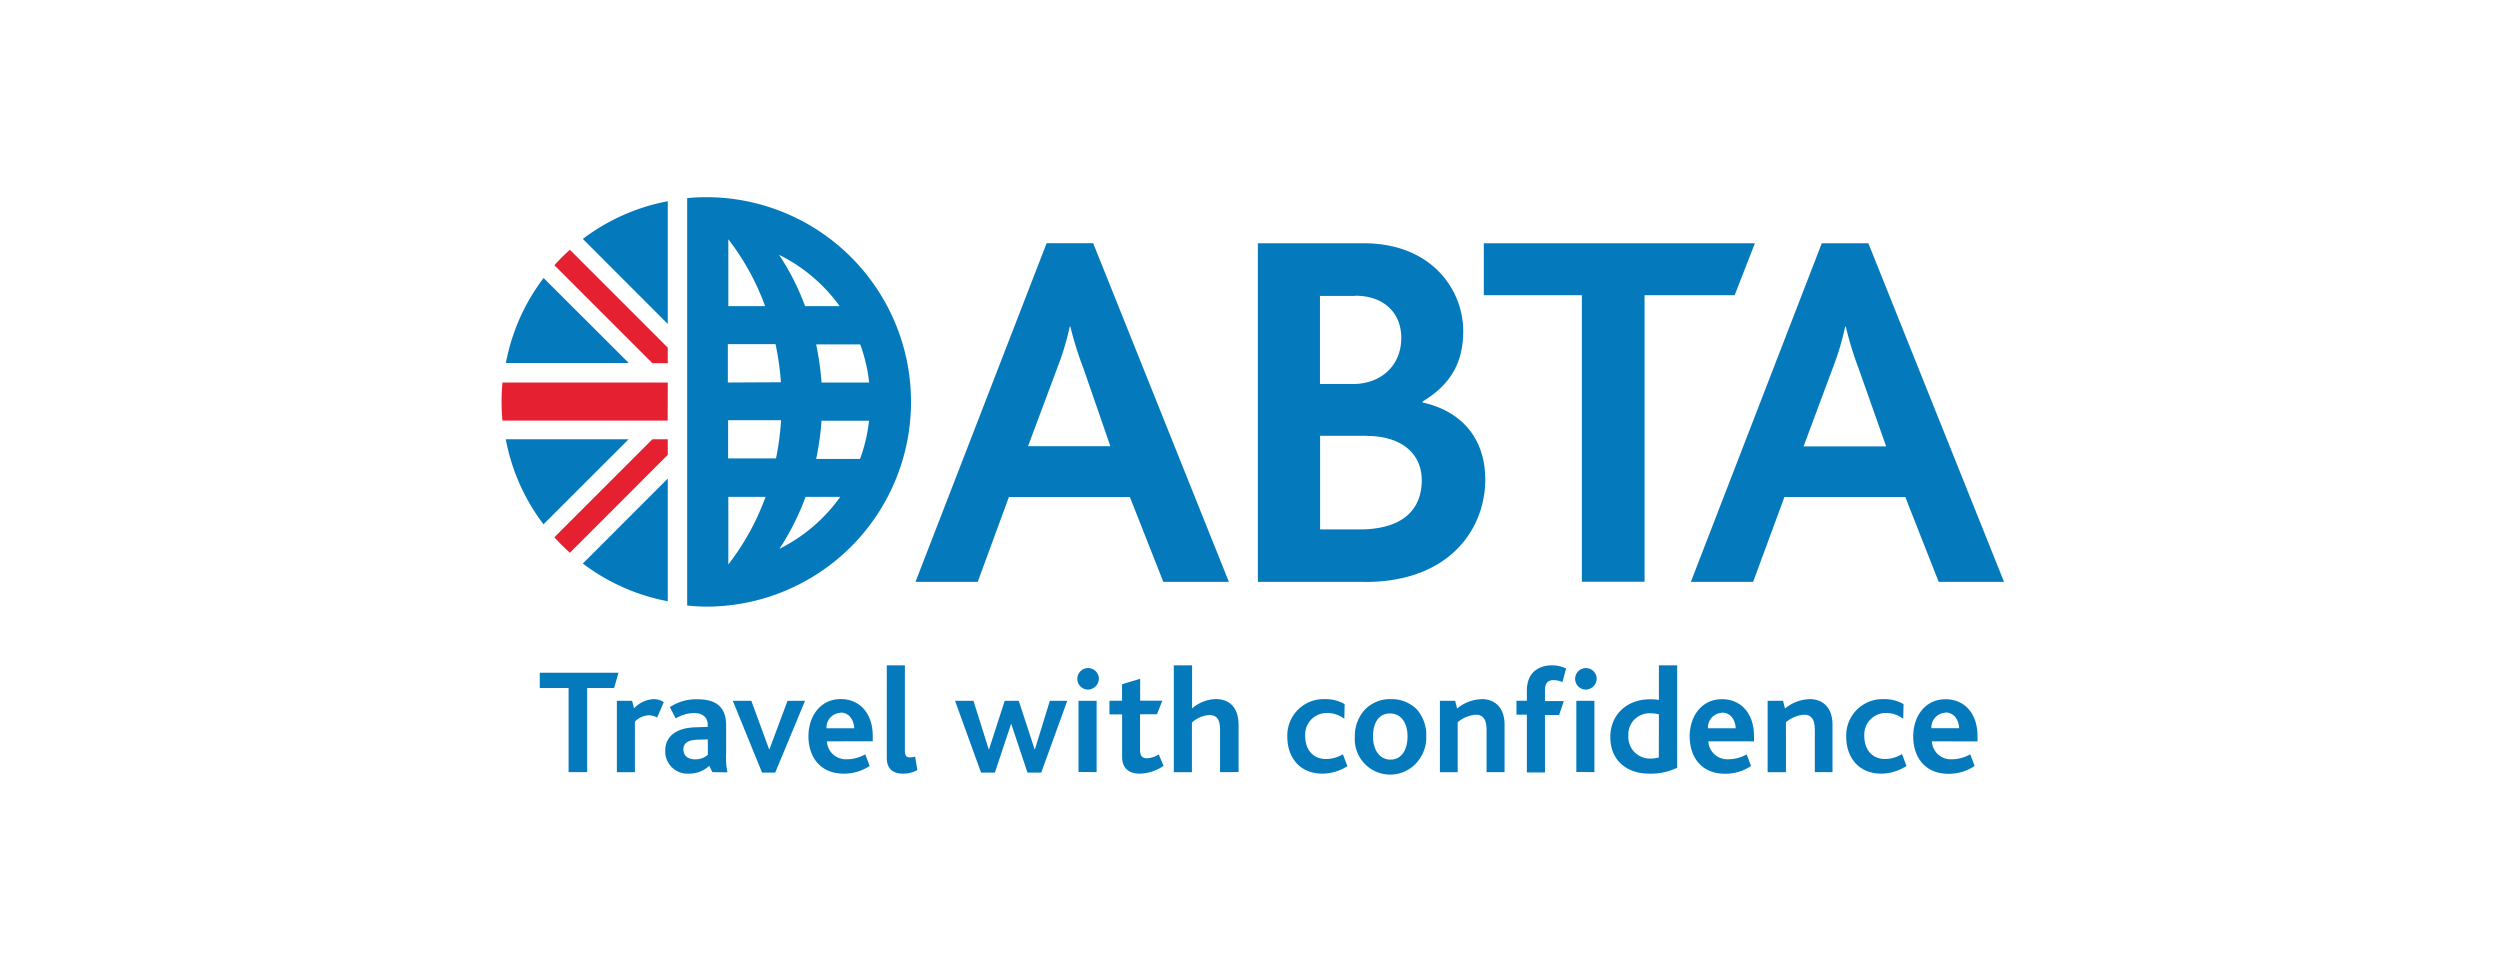
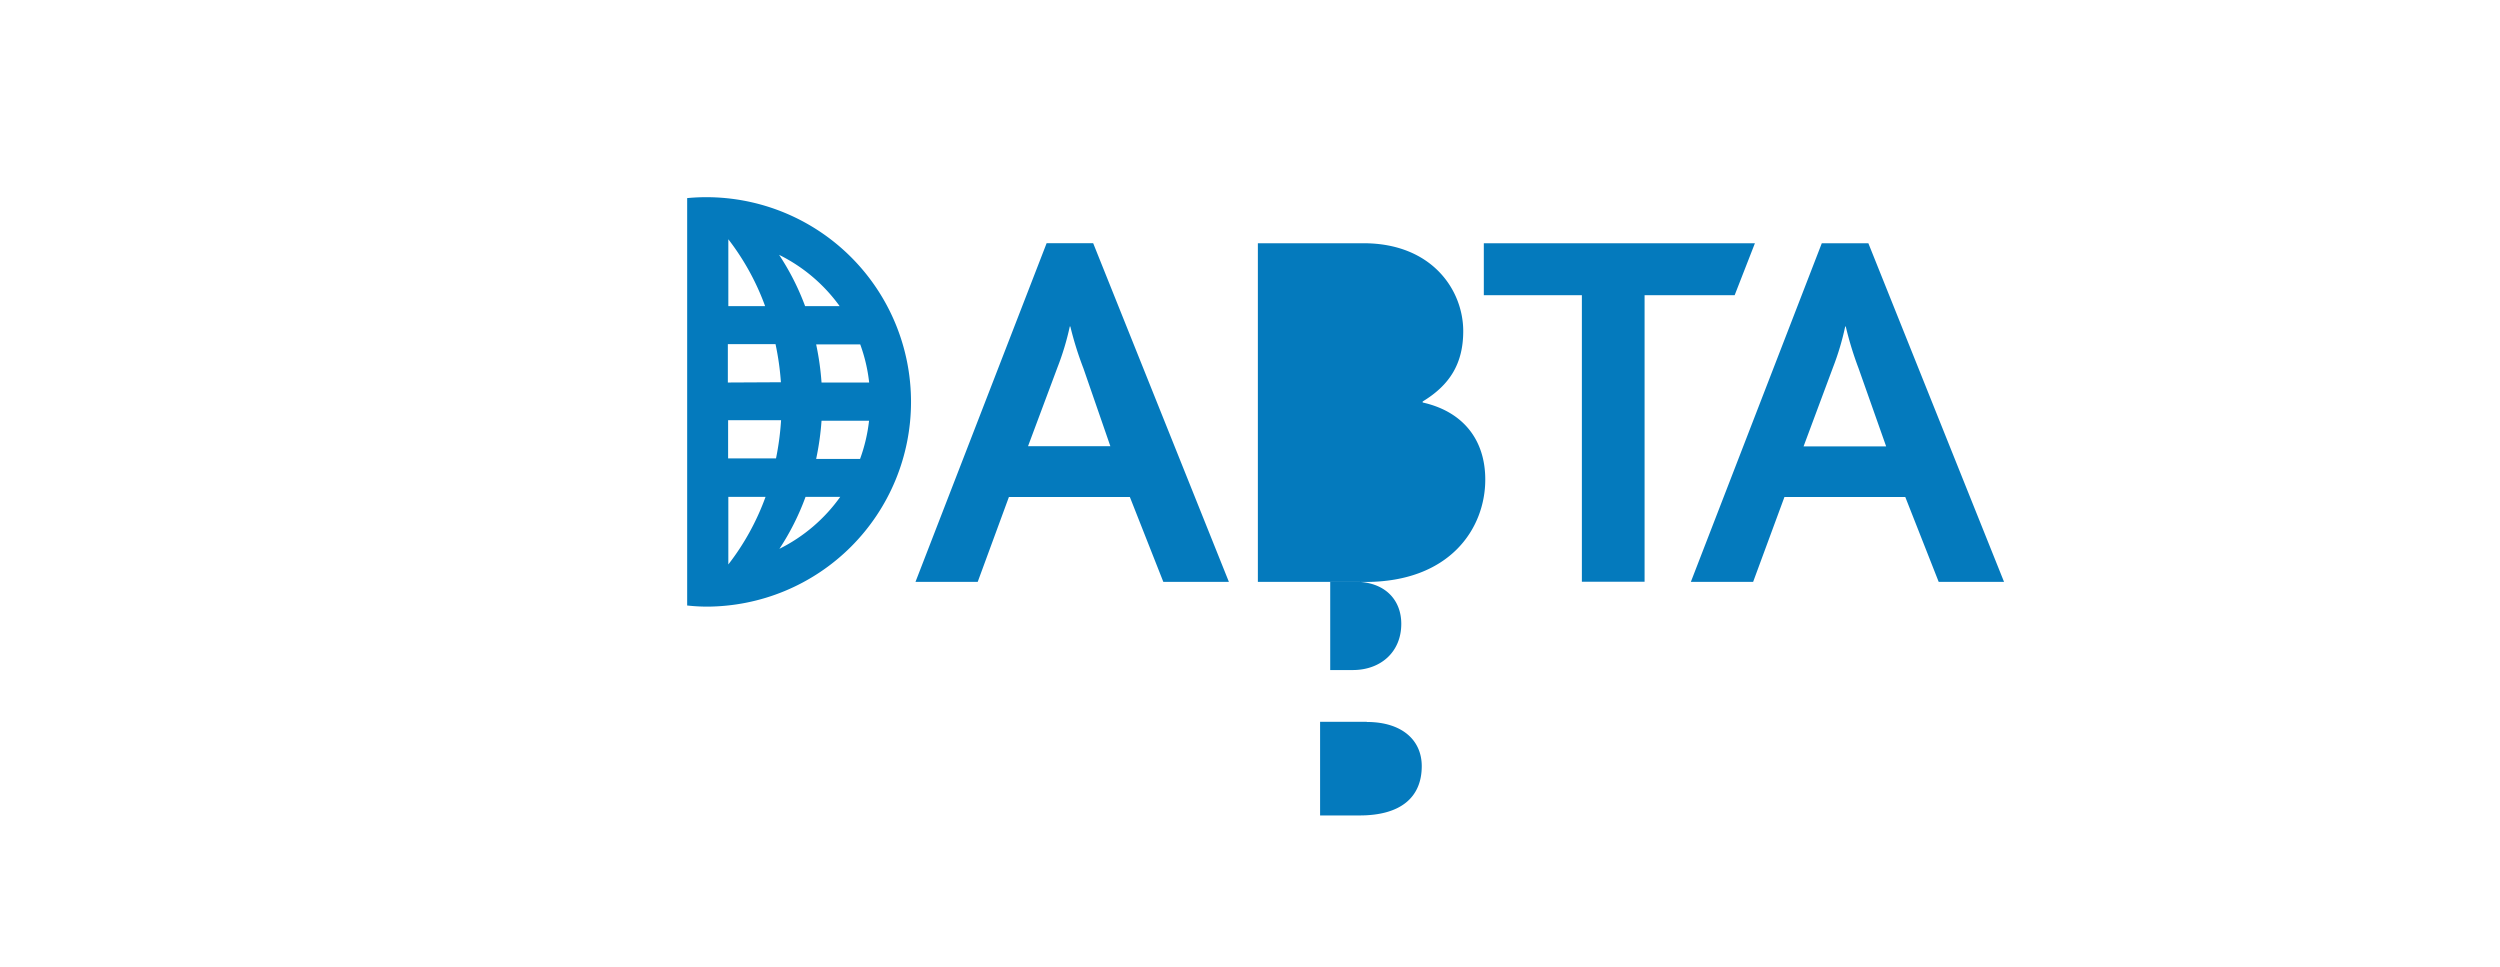
<svg xmlns="http://www.w3.org/2000/svg" viewBox="-76.83 -35.6 431.5 179.49" width="2500" height="967">
-   <path fill="#047abd" d="M38 1c-1.2 0-2.38.06-3.55.17V76.79A34.72 34.72 0 0 0 38 77a38 38 0 0 0 0-76m13.88 41.4a51.36 51.36 0 0 1-.94 7.09h-8.89V42.4zm-9.88-7v-7.13h8.85a51.13 51.13 0 0 1 1 7.08zm17.3 7.1h8.91a30.36 30.36 0 0 1-1.67 7.09h-8.15a51.48 51.48 0 0 0 1-7.09m0-7.1a51.13 51.13 0 0 0-1-7.08h8.18a30.14 30.14 0 0 1 1.66 7.08zm3.36-14.18h-6.41a46.57 46.57 0 0 0-4.83-9.52 30.53 30.53 0 0 1 11.24 9.52m-13.85 0h-6.81V8.81a46.2 46.2 0 0 1 6.81 12.36m-6.81 48V56.62H49a46 46 0 0 1-6.9 12.54zm9.48-2.9a46.33 46.33 0 0 0 4.85-9.64h6.44a30.57 30.57 0 0 1-11.29 9.64M160.32 72.4h-19.94V9.55H160c12.69 0 18.5 8.68 18.5 16.31 0 6-2.48 10-7.53 13.06v.19c7.25 1.61 11.62 6.68 11.62 14.31 0 9-6.48 19-22.29 19m-1.9-53.09h-6.49v16.35H158c5.16 0 9-3.33 9-8.58 0-4.47-3.06-7.81-8.58-7.81m2.18 26h-8.67v17.38h7.34c7.73 0 11.53-3.45 11.53-9.15 0-4.87-3.72-8.2-10.2-8.2M228.88 19.19h-16.72v53.19h-11.64V19.19h-18.2V9.55h50.32zM122.83 72.4l-6.21-15.75H94.17L88.38 72.4H76.83l24.34-62.86h8.64L135 72.4zM108 32.77a62.77 62.77 0 0 1-2.43-7.77h-.1a49.63 49.63 0 0 1-2.3 7.63l-5.45 14.59H113zM266.75 72.4l-6.2-15.75h-22.43l-5.81 15.75h-11.56l24.3-62.84h8.65l25.18 62.84zm-14.87-39.63A62.77 62.77 0 0 1 249.5 25h-.1a49.56 49.56 0 0 1-2.28 7.63l-5.45 14.63H257z" />
-   <path fill="#e52031" d="M30.85 31.82v-2.88L12.68 10.76a37.13 37.13 0 0 0-2.88 2.87L28 31.82zM30.85 45.94v2.88L12.68 67a39.13 39.13 0 0 1-2.88-2.88L28 45.93zM30.85 35.4H.17C.06 36.56 0 37.74 0 38.94s.06 2.37.17 3.53h30.66z" />
+   <path fill="#047abd" d="M38 1c-1.2 0-2.38.06-3.55.17V76.79A34.72 34.72 0 0 0 38 77a38 38 0 0 0 0-76m13.88 41.4a51.36 51.36 0 0 1-.94 7.09h-8.89V42.4zm-9.88-7v-7.13h8.85a51.13 51.13 0 0 1 1 7.08zm17.3 7.1h8.91a30.36 30.36 0 0 1-1.67 7.09h-8.15a51.48 51.48 0 0 0 1-7.09m0-7.1a51.13 51.13 0 0 0-1-7.08h8.18a30.14 30.14 0 0 1 1.66 7.08zm3.36-14.18h-6.41a46.57 46.57 0 0 0-4.83-9.52 30.53 30.53 0 0 1 11.24 9.52m-13.85 0h-6.81V8.81a46.2 46.2 0 0 1 6.81 12.36m-6.81 48V56.62H49a46 46 0 0 1-6.9 12.54zm9.48-2.9a46.33 46.33 0 0 0 4.85-9.64h6.44a30.57 30.57 0 0 1-11.29 9.64M160.32 72.4h-19.94V9.55H160c12.69 0 18.5 8.68 18.5 16.31 0 6-2.48 10-7.53 13.06v.19c7.25 1.61 11.62 6.68 11.62 14.31 0 9-6.48 19-22.29 19h-6.49v16.35H158c5.16 0 9-3.33 9-8.58 0-4.47-3.06-7.81-8.58-7.81m2.18 26h-8.67v17.38h7.34c7.73 0 11.53-3.45 11.53-9.15 0-4.87-3.72-8.2-10.2-8.2M228.88 19.19h-16.72v53.19h-11.64V19.19h-18.2V9.55h50.32zM122.83 72.4l-6.21-15.75H94.17L88.38 72.4H76.83l24.34-62.86h8.64L135 72.4zM108 32.77a62.77 62.77 0 0 1-2.43-7.77h-.1a49.63 49.63 0 0 1-2.3 7.63l-5.45 14.59H113zM266.75 72.4l-6.2-15.75h-22.43l-5.81 15.75h-11.56l24.3-62.84h8.65l25.18 62.84zm-14.87-39.63A62.77 62.77 0 0 1 249.5 25h-.1a49.56 49.56 0 0 1-2.28 7.63l-5.45 14.63H257z" />
  <g fill="#047abd">
-     <path d="M7.8 16a37.55 37.55 0 0 0-7 15.78h22.81zM30.85 24.53V1.75a37.63 37.63 0 0 0-15.77 7zM15.08 69a37.63 37.63 0 0 0 15.77 7V53.23zM23.58 45.94H.78a37.55 37.55 0 0 0 7 15.78zM20.89 92.1h-5v15.62h-3.45V92.1H7.09v-2.83h14.62zM28.87 97.59a3.11 3.11 0 0 0-1.57-.42 3.86 3.86 0 0 0-2.55 1.18v9.38H21.4V94.48h2.83l.36 1.4a5.35 5.35 0 0 1 3.67-1.71 3.3 3.3 0 0 1 1.85.56zM39.12 107.72l-.56-1.18a5.46 5.46 0 0 1-3.84 1.46 4.13 4.13 0 0 1-4.34-3.89v-.37c0-2.74 2.16-4.23 5.54-4.34l2.35-.08V99c0-1.6-1.12-2.24-2.52-2.24a6.46 6.46 0 0 0-3.42 1l-1.09-2.1a8.73 8.73 0 0 1 5.18-1.46c3.28 0 5.26 1.34 5.26 4.82v5.24a13.27 13.27 0 0 0 .25 3.5zm-.84-6.08l-1.9.06c-1.82.06-2.63.67-2.63 1.79s.76 1.85 2.16 1.85a3.46 3.46 0 0 0 2.38-.84zM50.79 107.81h-2.44l-5.43-13.33h3.44l3.3 9h.06l3.36-9h3.25zM60.39 102a3.5 3.5 0 0 0 3.68 3.33 6.92 6.92 0 0 0 3.44-.92l.81 2.16a8.52 8.52 0 0 1-4.78 1.43c-4.62 0-6.58-3.36-6.58-6.92 0-3.78 2.24-6.92 6-6.92 3.58 0 5.94 2.72 5.94 6.83v1zm2.52-5.29a2.73 2.73 0 0 0-2.6 2.87h5.15c-.06-1.43-.84-2.91-2.55-2.91zM74.5 108c-2.21 0-3-1.26-3-2.91V87.9h3.36v15.71c0 1 .2 1.37.9 1.37a4.23 4.23 0 0 0 1-.14l.42 2.49a5.25 5.25 0 0 1-2.68.67zM100.17 107.81h-2.55l-3-9h-.06l-3 9H89l-4.83-13.33h3.42l2.83 9h.06l2.91-9H96l2.94 9H99l2.77-9H105zM108.77 92.4a2 2 0 1 1 2.1-2 2.07 2.07 0 0 1-2.1 2zm-1.68 15.29V94.48h3.36v13.24zM118.46 108c-2.35 0-3.28-1.32-3.28-3.11V97h-2.35v-2.53h2.34V91.4l3.36-1v4.06h4.12l-1 2.52h-3.14v6.66c0 1 .39 1.51 1.26 1.51a4.37 4.37 0 0 0 2.21-.73l.9 2.13a8.14 8.14 0 0 1-4.42 1.45zM133.36 107.72V100c0-1.48-.22-2.88-2-2.88a5.31 5.31 0 0 0-3.22 1.4v9.21h-3.36V87.9h3.39v8a6.89 6.89 0 0 1 4.4-1.74c2 0 4.23 1 4.23 4.87v8.68zM152.37 108c-4.31 0-6.52-3.11-6.52-6.83a6.74 6.74 0 0 1 6.45-7h.41a7.14 7.14 0 0 1 3.78.92l-.06 2.74a5.21 5.21 0 0 0-3.33-1.09 4 4 0 0 0-3.94 4.06v.2c0 2.27 1.23 4.28 3.86 4.28a6 6 0 0 0 3.14-.88l.84 2.21a8.78 8.78 0 0 1-4.63 1.39zM169.73 106.1a6.57 6.57 0 0 1-11.35-4.93 7.2 7.2 0 0 1 1.93-5.12 6.46 6.46 0 0 1 4.7-1.88 6.59 6.59 0 0 1 4.87 1.9 7.2 7.2 0 0 1 1.76 5 7 7 0 0 1-1.91 5.03zm-4.82-9.27c-2.13 0-3.16 1.79-3.16 4.26s1.2 4.31 3.25 4.31 3.16-1.82 3.16-4.31-1.17-4.26-3.25-4.26zM182.83 107.72v-7.78c0-1.37-.25-2.88-2-2.88a5.87 5.87 0 0 0-3.36 1.4v9.27h-3.3V94.48H177l.36 1.43a7.55 7.55 0 0 1 4.64-1.74c2 0 4.17 1.2 4.17 4.76v8.79zM196.92 91a4.4 4.4 0 0 0-1.68-.36c-1.06 0-1.57.64-1.57 1.79v2.1h3.5l-.87 2.58h-2.63v10.67h-3.36V97.05h-1.93v-2.58h1.93v-1.85c0-3.92 2.83-4.73 4.68-4.73a6.33 6.33 0 0 1 2.6.59zM201.17 92.4a2 2 0 1 1 2.1-2 2.07 2.07 0 0 1-2.1 2zm-1.68 15.29V94.48h3.36v13.24zM213 108c-4 0-7.2-2.32-7.2-6.8 0-4.12 3.05-7 7.34-7a9.49 9.49 0 0 1 1.68.11V87.9h3.39v19A11.16 11.16 0 0 1 213 108zm1.82-11a5.55 5.55 0 0 0-1.57-.2 3.91 3.91 0 0 0-4.1 3.71v.49a4 4 0 0 0 3.79 4.2h.35a5.91 5.91 0 0 0 1.51-.2zM224 102a3.5 3.5 0 0 0 3.68 3.33 6.88 6.88 0 0 0 3.43-.91l.81 2.16a8.49 8.49 0 0 1-4.81 1.44c-4.62 0-6.58-3.36-6.58-6.92 0-3.78 2.24-6.92 6-6.92 3.58 0 5.94 2.72 5.94 6.83v1zm2.52-5.29a2.73 2.73 0 0 0-2.6 2.87h5.15c-.06-1.43-.84-2.91-2.55-2.91zM243.76 107.72v-7.78c0-1.37-.25-2.88-2-2.88a5.87 5.87 0 0 0-3.36 1.4v9.27H235V94.48h2.86l.36 1.43a7.55 7.55 0 0 1 4.65-1.74c2 0 4.17 1.2 4.17 4.76v8.79zM256.11 108c-4.31 0-6.52-3.11-6.52-6.83a6.74 6.74 0 0 1 6.45-7h.41a7.14 7.14 0 0 1 3.78.92l-.06 2.74a5.21 5.21 0 0 0-3.33-1.09 4 4 0 0 0-3.9 4.1v.16c0 2.27 1.23 4.28 3.86 4.28a6 6 0 0 0 3.14-.92l.84 2.21a8.76 8.76 0 0 1-4.67 1.43zM265.49 102a3.5 3.5 0 0 0 3.68 3.33 6.92 6.92 0 0 0 3.44-.92l.81 2.16a8.52 8.52 0 0 1-4.82 1.46c-4.62 0-6.58-3.36-6.58-6.92 0-3.78 2.24-6.92 6-6.92 3.58 0 5.94 2.72 5.94 6.83v1zm2.51-5.31a2.73 2.73 0 0 0-2.6 2.87h5.15c-.06-1.43-.85-2.91-2.55-2.91z" />
-   </g>
-   <path fill="none" d="M-76.83-35.6h431.5v179.49h-431.5z" />
+     </g>
</svg>